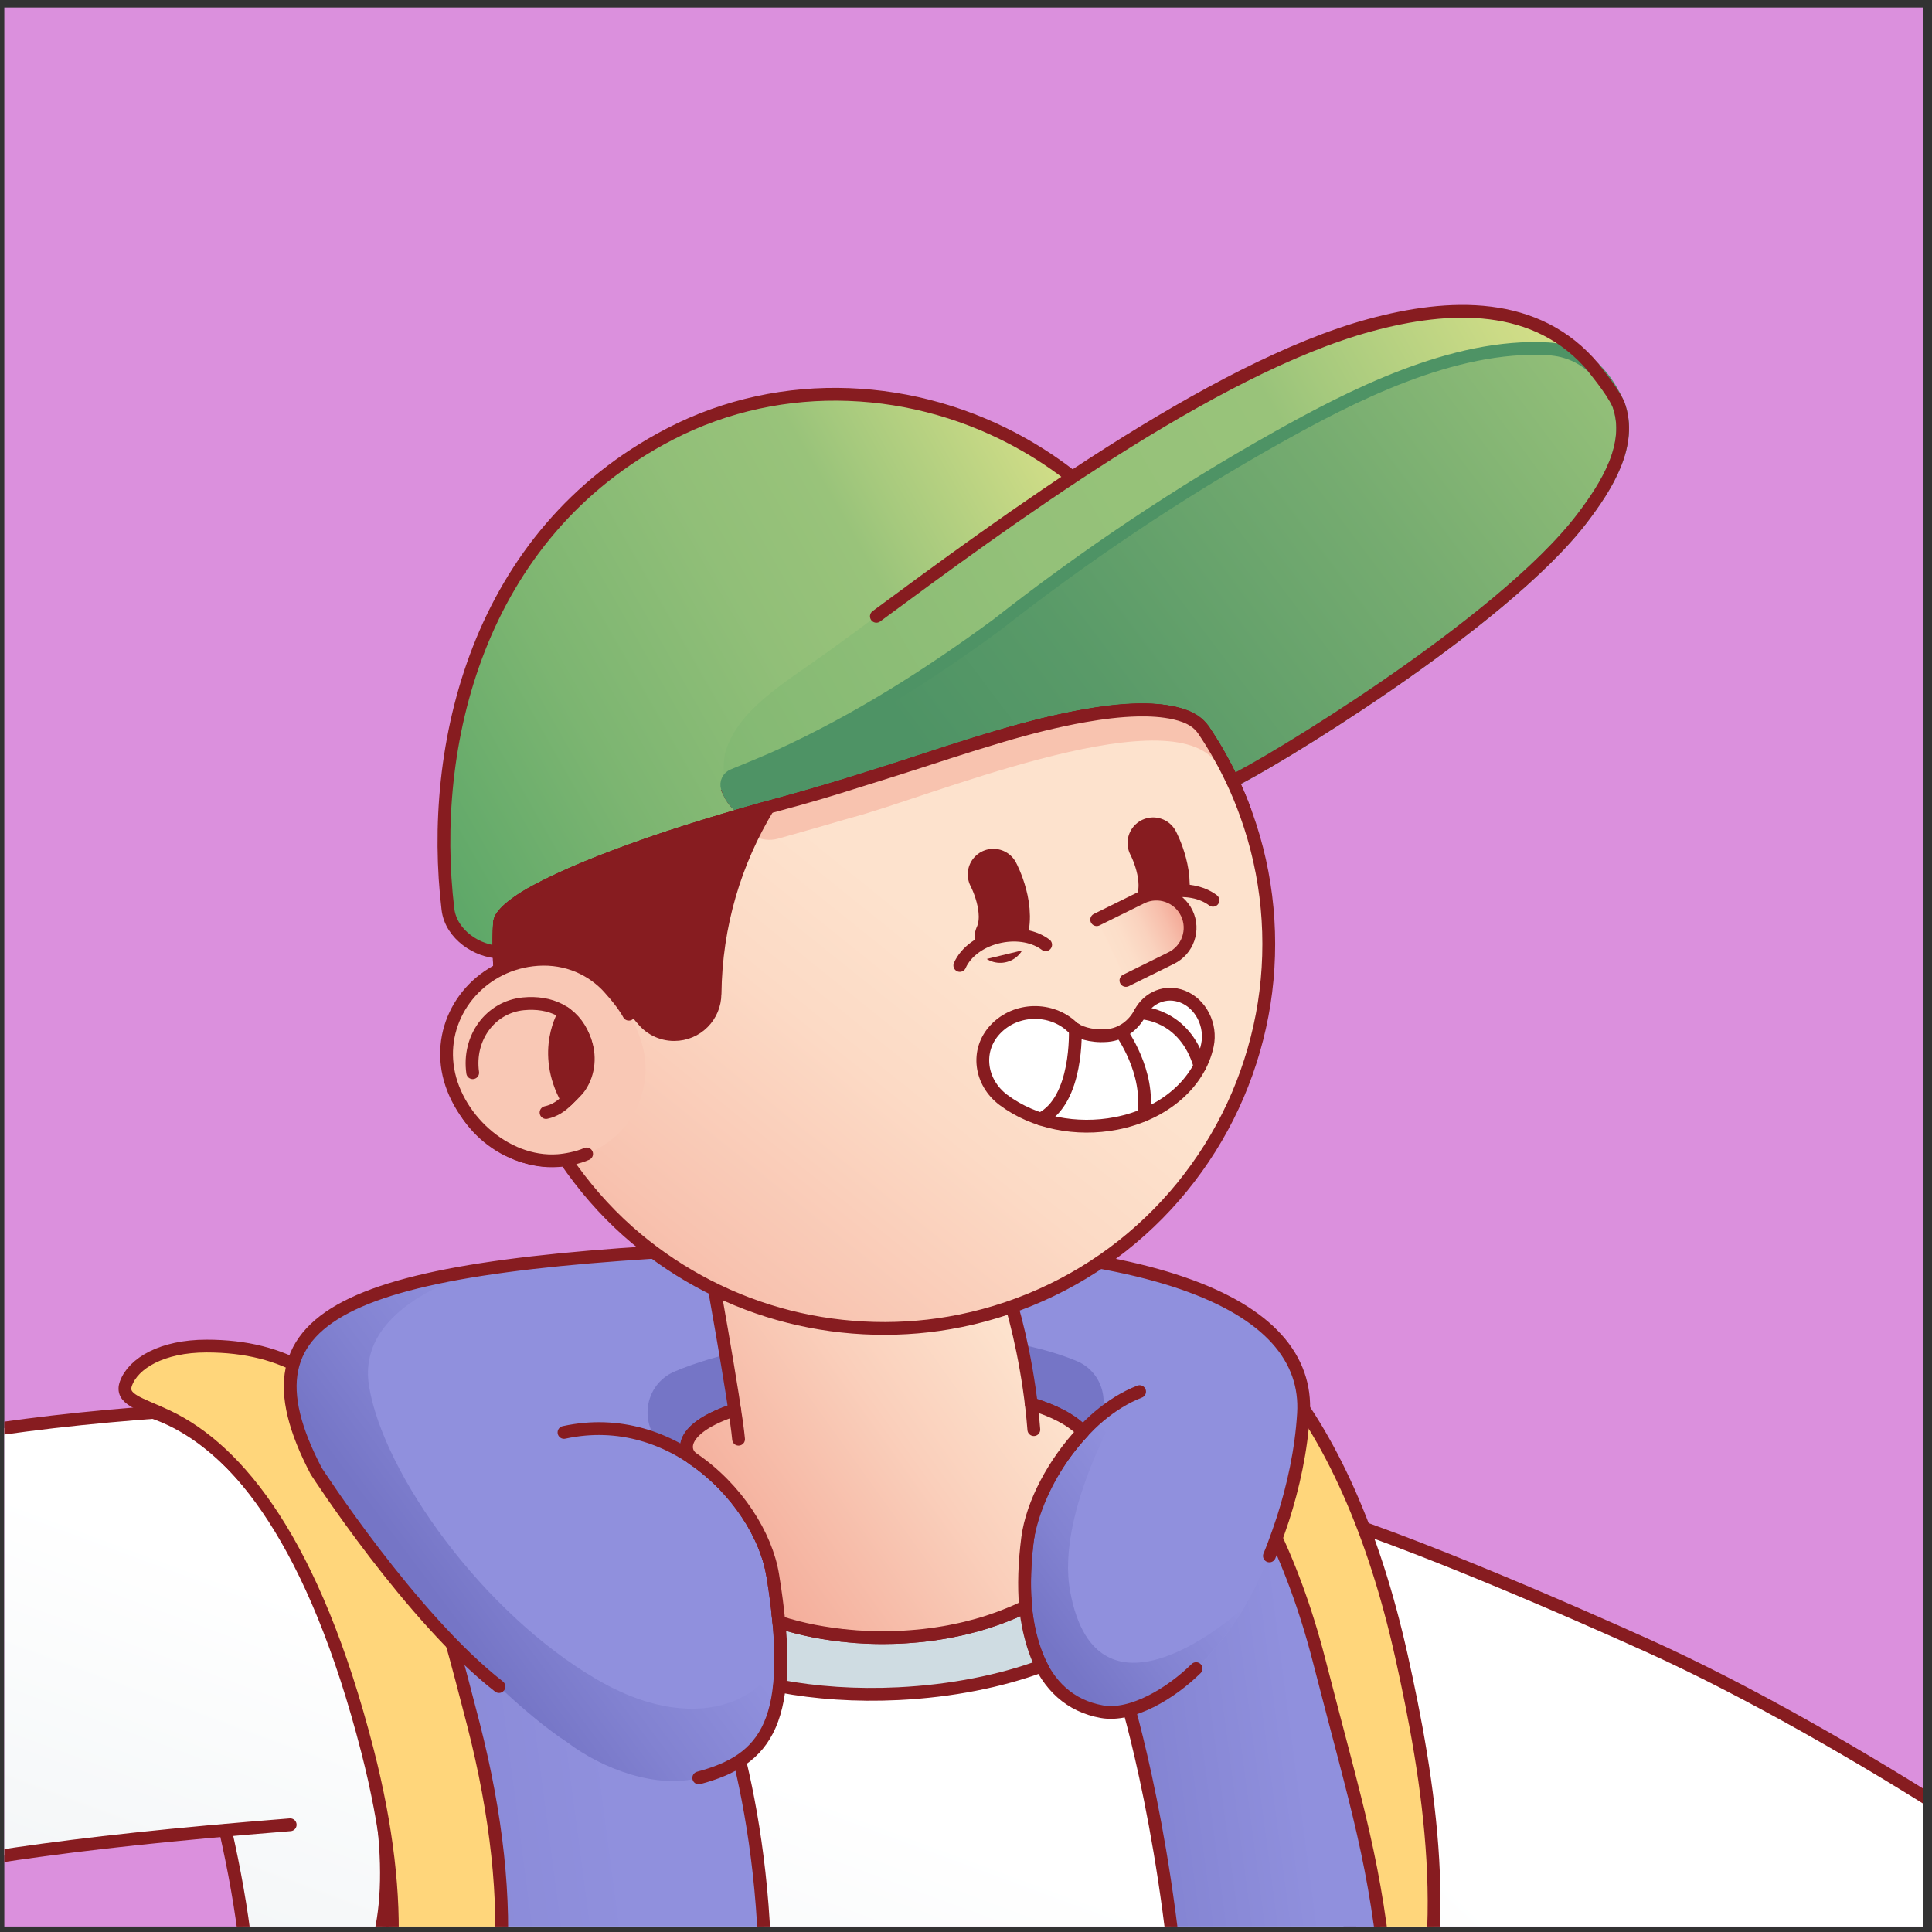
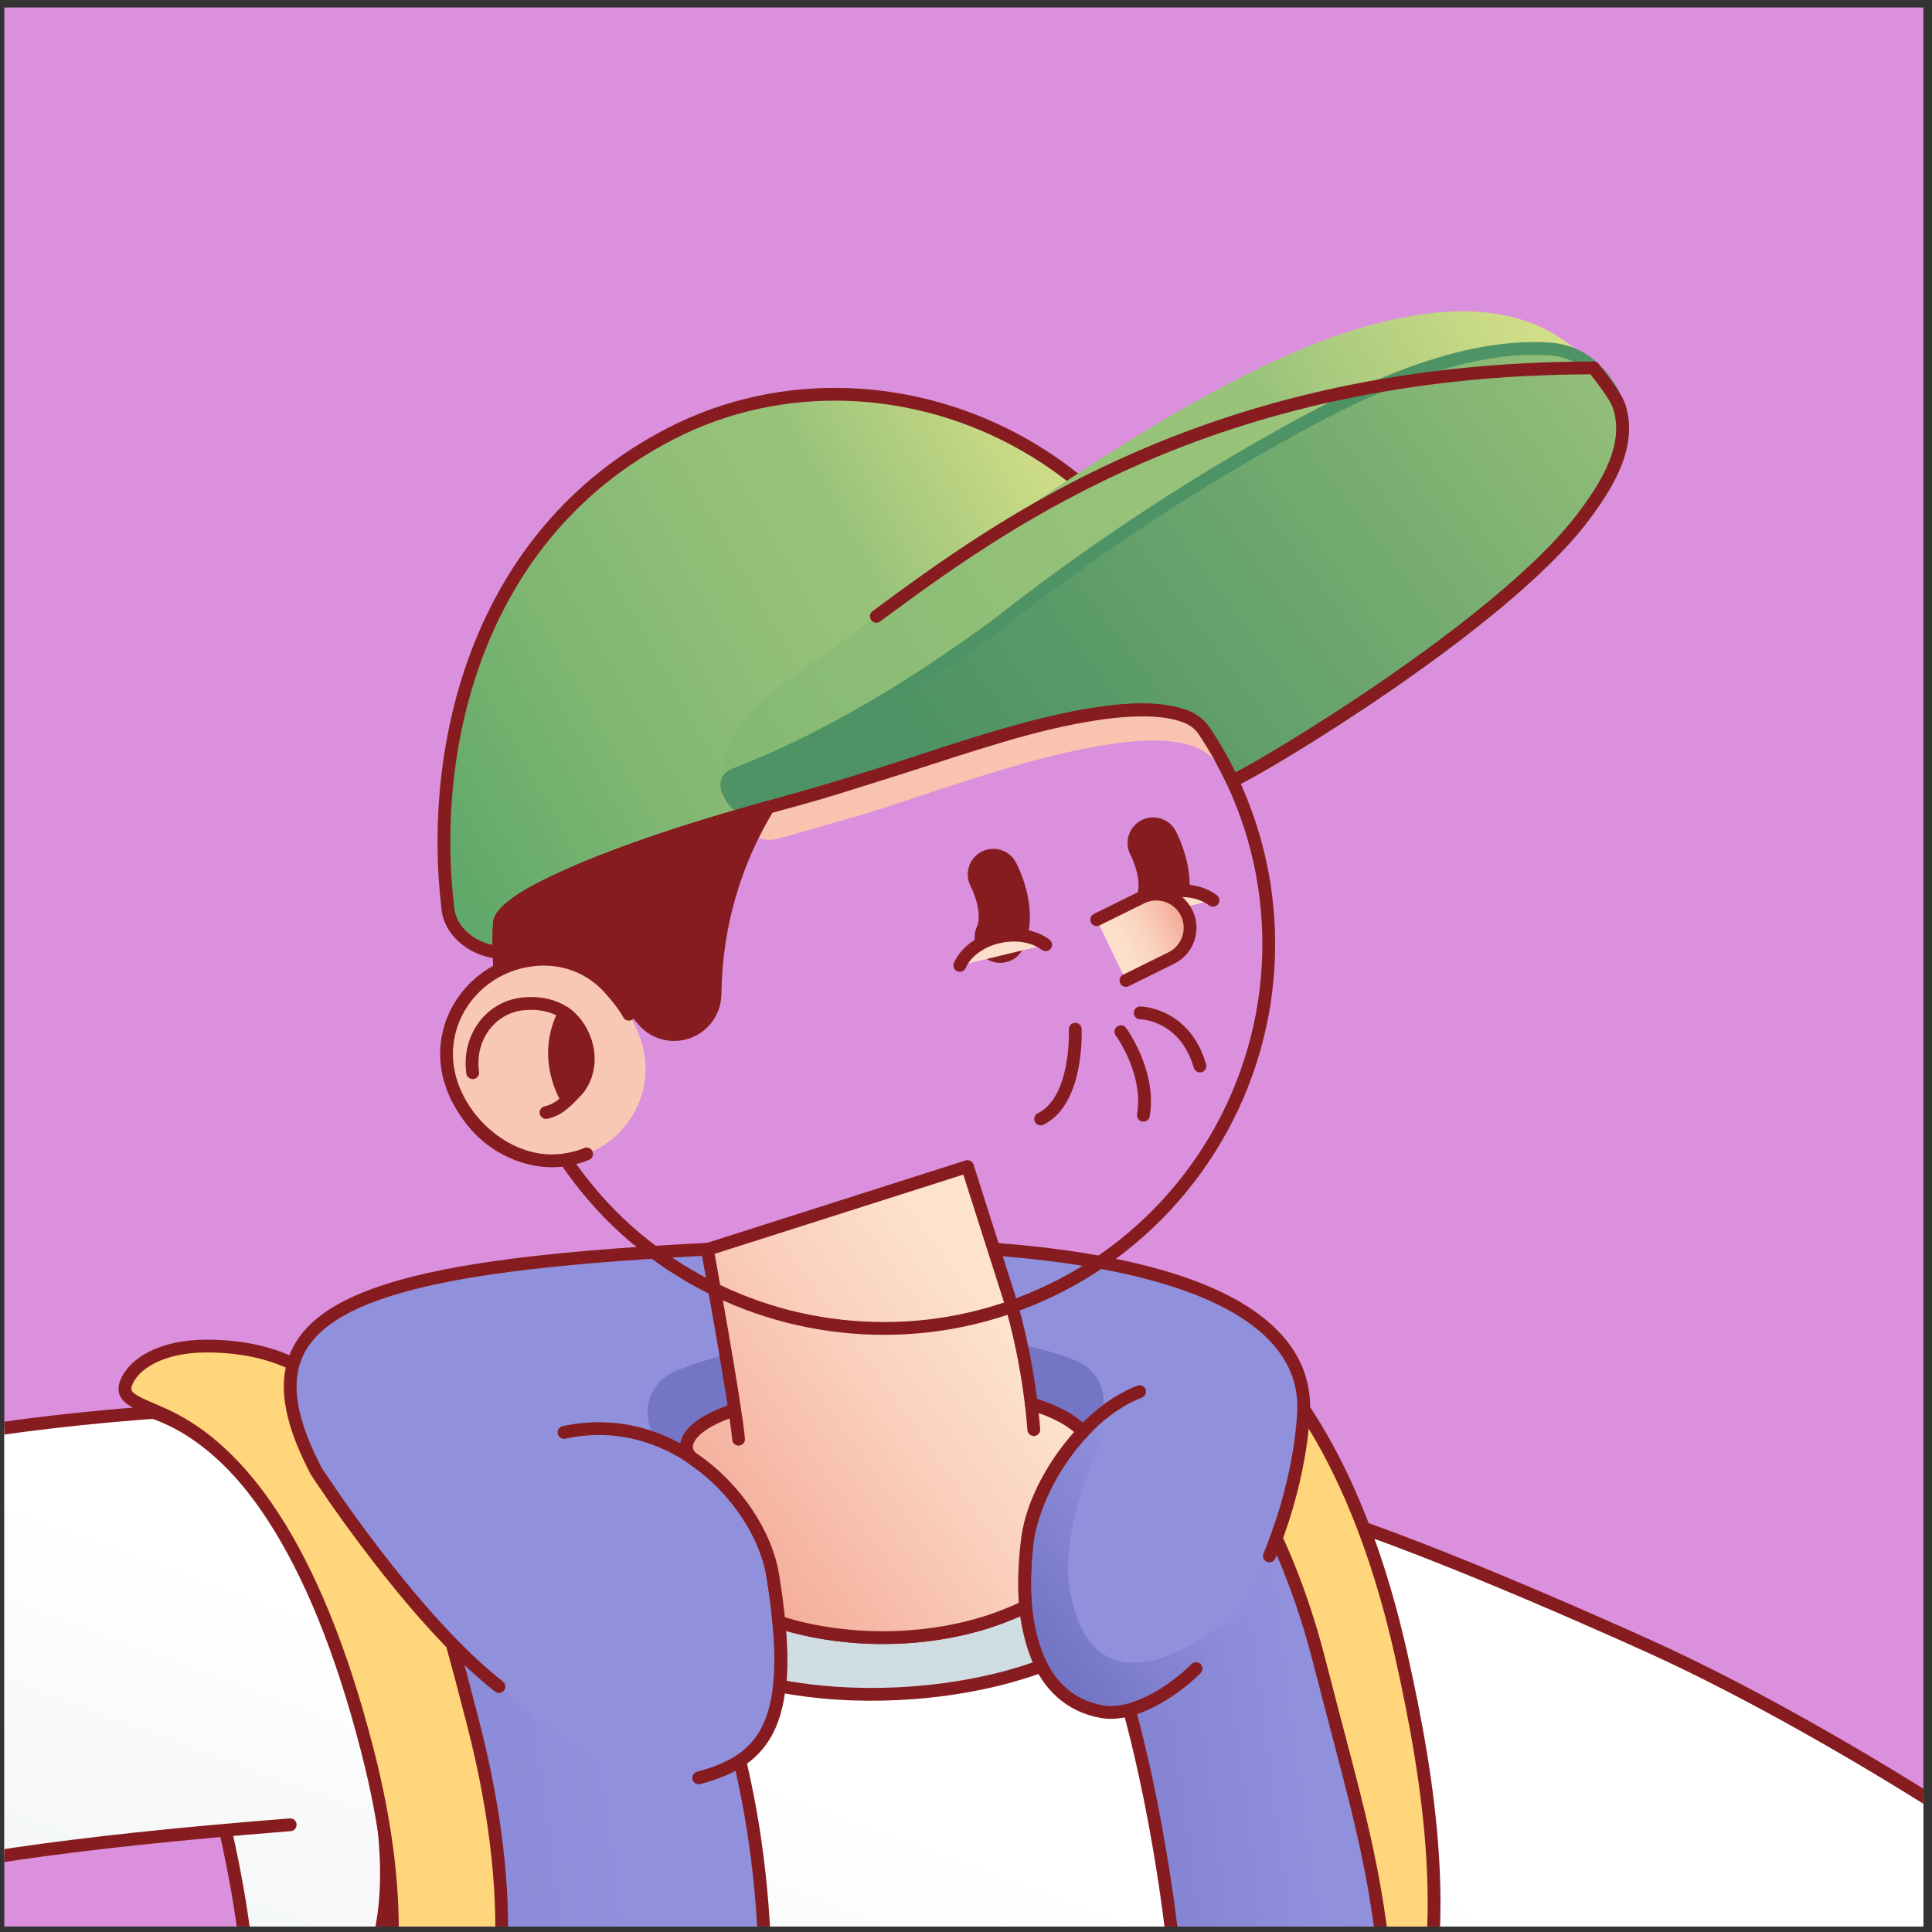
<svg xmlns="http://www.w3.org/2000/svg" width="200" height="200" viewBox="0 0 200 200" fill="none">
  <rect x="0" y="0" width="200" height="200" fill="#333333" stroke="none" />
  <g clip-path="url(#clip0_3_17523)">
    <rect width="198.663" height="198.663" transform="translate(0.446 0.772)" fill="#DB90DD" />
    <path d="M30.043 188.901C5.553 190.843 -4.854 192.736 -18.713 195.583C-16.458 197.615 5.899 213.342 16.626 228.943C21.529 236.072 -9.693 257.013 -11.489 255.987C-42.004 238.528 -64.496 217.612 -72.136 206.402C-78.646 196.851 -79.332 182.958 -72.871 175.065C-61.465 161.128 -32.757 152.134 2.701 147.532C24.958 144.644 61.721 140.736 84.234 139.434C102.579 138.374 120.349 146.782 130.651 161.998C135.146 168.639 138.535 176.968 139.265 187.295C139.755 194.252 139.938 202.571 139.589 212.3C138.611 239.528 132.551 266.244 121.811 291.251C104.594 298.238 57.318 308.473 4.822 281.562C18.576 261.606 24.419 238.337 25.847 214.269C26.349 205.794 25.137 197.466 23.344 189.497" fill="url(#paint0_linear_3_17523)" />
    <path d="M23.343 189.497C25.137 197.466 26.349 205.794 25.847 214.268C24.42 238.336 18.576 261.606 4.822 281.561C4.822 281.561 33.37 298.622 72.317 299.07C111.264 299.518 121.811 291.25 121.811 291.25C132.551 266.244 138.61 239.527 139.589 212.299C139.938 202.57 139.739 194.252 139.264 187.294" stroke="#871C20" stroke-width="1.324" stroke-miterlimit="10" stroke-linecap="round" stroke-linejoin="round" />
    <path d="M-11.489 255.986C-42.004 238.528 -64.496 217.612 -72.136 206.402C-78.646 196.851 -79.332 182.958 -72.871 175.064C-61.465 161.128 -32.757 152.134 2.701 147.532C32.024 143.727 77.578 144.884 91.498 145.832" stroke="#871C20" stroke-width="1.324" stroke-miterlimit="10" stroke-linecap="round" stroke-linejoin="round" />
    <path d="M30.041 188.9C5.551 190.843 -4.856 192.735 -18.715 195.583C-16.459 197.615 5.898 213.342 16.625 228.943" stroke="#871C20" stroke-width="1.324" stroke-miterlimit="10" stroke-linecap="round" stroke-linejoin="round" />
    <path d="M79.179 208.857C79.812 186.648 73.614 172.826 73.614 172.826C73.614 172.826 48.534 146.807 37.62 144.894C22.325 142.212 15.87 146.21 15.87 146.21C26.166 149.696 34.282 164.351 37.993 179.541C44.853 207.613 32.61 211.504 24.85 211.375C22.158 211.331 20.347 208.566 21.508 205.106C18.93 207.932 19.104 211.886 19.159 213.034C20.105 232.491 6.373 259.183 -0.369 270.708C-4.069 277.033 -6.951 281.663 -6.785 285.707C-6.62 289.751 -3.408 293.211 5.079 297.196C17.15 302.863 44.96 308.147 51.652 305.461C56.36 303.573 77.688 261.131 79.179 208.857Z" fill="url(#paint1_linear_3_17523)" />
    <path d="M79.179 208.857C79.812 186.648 73.614 172.826 73.614 172.826C73.614 172.826 48.534 146.807 37.62 144.894C22.325 142.212 15.87 146.21 15.87 146.21C26.166 149.696 34.282 164.351 37.993 179.541C44.853 207.613 32.61 211.504 24.85 211.375C22.158 211.331 20.347 208.566 21.508 205.106C18.93 207.932 19.104 211.886 19.159 213.034C20.105 232.491 6.373 259.183 -0.369 270.708C-4.069 277.033 -6.951 281.663 -6.785 285.707C-6.62 289.751 -3.408 293.211 5.079 297.196C17.15 302.863 44.96 308.147 51.652 305.461C56.36 303.573 77.688 261.131 79.179 208.857Z" stroke="#871C20" stroke-width="1.324" stroke-miterlimit="10" stroke-linecap="round" stroke-linejoin="round" />
    <path d="M15.156 232.865C14.697 229.777 17.073 226.465 20.16 226.007C26.115 225.123 33.026 222.264 36.144 217.568C41.363 209.707 42.041 196.823 38.053 181.289C32.491 159.615 24.645 150.102 17.347 146.63C14.503 145.277 12.417 144.894 13.043 143.205C13.81 141.134 16.757 139.345 21.38 139.345C37.754 139.345 42.528 153.251 49.003 178.479C53.866 197.425 52.676 213.103 45.561 223.82C40.668 231.191 33.31 236.221 24.133 237.158C18.072 237.777 15.573 235.671 15.156 232.865Z" fill="#FFD67B" stroke="#871C20" stroke-width="1.324" stroke-miterlimit="10" />
    <path d="M141.043 291.37C133.563 289.693 121.077 288.781 112.97 290.351C110.212 288.198 111.72 285.164 111.72 285.164C133.517 228.311 116.229 174.662 116.229 174.662C114.765 161.838 121.372 151.702 125.736 147.89C129.172 144.894 127.608 144.229 132.795 157.278C140.833 177.507 143.772 202.827 144.582 213.534C146.241 235.364 147.907 284.412 141.043 291.37Z" fill="url(#paint2_linear_3_17523)" stroke="#871C20" stroke-width="1.324" stroke-miterlimit="10" />
    <path d="M220.369 242.155C208.769 255.493 182.724 268.704 142.757 270.092C140.469 270.178 138.136 270.218 135.756 270.218C127.901 270.218 123.09 269.92 119.087 269.329C115.795 268.847 113.049 268.171 109.614 267.299C99.636 264.771 109.379 227.356 119.66 227.785C121.633 227.866 123.657 227.952 125.715 228.02C132.293 228.261 139.242 228.422 146.135 228.273C159.782 227.975 173.217 226.478 183.132 221.988C177.73 219.339 157.962 212.378 143.706 204.563C142.341 193.043 139.767 177.247 134.976 162.353C133.967 159.217 132.952 157.06 132.367 155.478C136.386 156.165 142.321 158.202 150.956 161.946C157.132 164.624 163.744 167.267 170.705 170.415C190.936 179.573 218.711 197.882 224.727 204.752C233.862 215.176 233.031 227.596 220.369 242.155Z" fill="url(#paint3_linear_3_17523)" />
    <path d="M132.365 155.479C142.244 157.745 163.744 167.267 170.705 170.417C190.935 179.571 218.713 197.882 224.731 204.753C233.861 215.177 233.032 227.596 220.371 242.155C208.107 256.258 179.698 270.218 135.755 270.218C121.443 270.218 117.23 269.228 109.616 267.3C99.639 264.773 109.383 227.358 119.663 227.788C140.421 228.657 166.65 229.447 183.132 221.989C177.734 219.344 157.961 212.378 143.709 204.563" stroke="#871C20" stroke-width="1.324" stroke-miterlimit="10" stroke-linecap="round" stroke-linejoin="round" />
    <path d="M143.646 206.028C142.426 192.838 140.532 187.397 136.551 171.889C130.988 150.215 119.073 139.023 110.029 139.023C109.919 139.023 101.835 138.414 101.739 135.295C101.645 132.174 107.547 131.659 110.667 131.564C127.019 131.085 139.389 145.961 145.064 171.381C147.891 184.048 150.735 200.879 145.661 214.31C144.951 216.189 144.018 210.058 143.646 206.028Z" fill="#FFD67B" stroke="#871C20" stroke-width="1.324" stroke-miterlimit="10" />
    <path d="M134.941 146.332C135.627 135.023 119.564 127.399 78.725 129.071C36.292 130.807 23.872 135.358 32.739 152.295C35.951 158.43 50.47 174.983 58.669 180.324C62.442 183.203 68.062 185.196 72.333 184.048C79.272 182.183 82.458 178.337 79.994 163.066C79.33 158.945 76.273 154.082 71.728 150.993C70.039 149.845 70.543 145.521 86.539 144.059C96.326 143.164 108.185 144.059 112.107 148.205L112.11 148.21C109.11 151.414 106.857 155.617 106.388 159.217C105.143 168.754 107.474 176.011 114.062 177.191C119.037 178.082 125.011 172.205 127.622 168.193V168.194C130.25 164.639 134.378 155.615 134.941 146.332Z" fill="#9090DD" />
    <path d="M128.815 166.364C128.393 167.076 127.995 167.689 127.623 168.193C125.007 172.208 119.039 178.077 114.064 177.191C107.475 176.008 105.141 168.756 106.382 159.221C106.854 155.62 109.106 151.415 112.11 148.211L112.102 148.203C111.498 147.557 110.695 146.994 109.743 146.506L116.332 144.834C116.332 144.834 109.261 156.433 110.777 164.719C113.586 180.061 128.271 166.907 128.815 166.364Z" fill="url(#paint4_linear_3_17523)" />
-     <path d="M72.338 184.045C68.066 185.196 62.446 183.201 58.671 180.329C50.468 174.981 35.949 158.434 32.737 152.292C26.256 139.917 31.148 134.156 50.799 131.275C49.384 131.631 36.794 134.806 38.201 143.477C39.673 152.549 49.989 166.987 61.801 173.866C73.075 180.431 80.773 174.973 80.773 170.006C81.244 179.609 78.074 182.506 72.338 184.045Z" fill="url(#paint5_linear_3_17523)" />
    <path d="M112.102 148.205C108.183 144.06 96.326 143.162 86.537 144.06C71.113 145.473 70.096 149.543 71.559 150.855C71.278 150.639 70.658 150.189 69.775 149.705C66.841 148.096 67.056 143.851 70.145 142.565C74.09 140.924 80.063 139.423 89.029 138.949C100.425 138.35 107.235 139.854 111.191 141.498C113.942 142.642 114.426 146.341 112.102 148.205Z" fill="#7575C6" stroke="#7575C6" stroke-width="1.324" stroke-miterlimit="10" />
    <path d="M131.409 161.068C132.016 159.654 132.793 157.281 132.793 157.281C133.877 153.916 134.709 150.145 134.941 146.331C135.627 135.022 119.564 127.398 78.725 129.07C36.292 130.806 23.872 135.357 32.739 152.294C32.739 152.294 42.546 167.473 51.653 174.592" stroke="#871C20" stroke-width="1.324" stroke-miterlimit="10" stroke-linecap="round" stroke-linejoin="round" />
    <path d="M72.333 184.049C79.272 182.184 82.458 178.337 79.994 163.067C79.329 158.946 76.273 154.082 71.728 150.994C70.039 149.846 70.543 145.522 86.539 144.06C96.326 143.165 108.185 144.06 112.106 148.206L112.11 148.211C109.11 151.415 106.857 155.618 106.387 159.218C105.142 168.754 107.474 176.012 114.062 177.192C117.172 177.748 121.224 175.289 123.818 172.734" stroke="#871C20" stroke-width="1.324" stroke-miterlimit="10" stroke-linecap="round" stroke-linejoin="round" />
    <path d="M58.384 148.284C69.834 145.79 78.796 155.641 79.994 163.067" stroke="#871C20" stroke-width="1.324" stroke-miterlimit="10" stroke-linecap="round" stroke-linejoin="round" />
    <path d="M117.972 144.059C111.94 146.414 107.372 153.618 106.387 159.217" stroke="#871C20" stroke-width="1.324" stroke-miterlimit="10" stroke-linecap="round" stroke-linejoin="round" />
    <path d="M107.815 172.473C103.593 174.029 98.511 175.056 92.998 175.329C88.602 175.544 84.43 175.246 80.714 174.542C81.07 171.604 80.631 167.912 80.631 167.912C81.798 168.285 83.023 168.599 84.298 168.856C84.389 168.872 84.48 168.889 84.579 168.905C84.968 168.98 85.366 169.046 85.771 169.104C86.16 169.17 86.558 169.22 86.955 169.261C87.087 169.286 87.22 169.303 87.352 169.303C87.683 169.344 88.014 169.377 88.354 169.402C88.437 169.41 88.528 169.419 88.611 169.427C88.991 169.452 89.372 169.477 89.753 169.493C89.836 169.493 89.918 169.501 90.009 169.501C90.465 169.518 90.92 169.526 91.383 169.526C91.731 169.526 92.079 169.518 92.427 169.51C92.774 169.501 93.114 169.493 93.461 169.468C93.71 169.46 93.958 169.443 94.214 169.419C94.479 169.402 94.752 169.377 95.017 169.352C95.415 169.319 95.804 169.27 96.193 169.22C96.524 169.178 96.855 169.137 97.178 169.079C97.915 168.972 98.635 168.831 99.347 168.674C99.553 168.624 99.752 168.583 99.959 168.533C100.15 168.483 100.34 168.442 100.53 168.384C100.944 168.285 101.35 168.169 101.755 168.044C102.095 167.945 102.426 167.838 102.749 167.722C103.427 167.498 104.081 167.242 104.719 166.977C105 166.861 105.282 166.737 105.555 166.604C105.753 166.513 105.96 166.414 106.159 166.314C106.159 166.314 106.399 169.659 107.815 172.473Z" fill="#CFDCE2" stroke="#871C20" stroke-width="1.324" stroke-miterlimit="10" />
    <path d="M106.383 159.22C106.052 161.77 105.977 164.162 106.159 166.314C105.961 166.413 105.754 166.513 105.555 166.604C105.282 166.736 105.001 166.86 104.719 166.976C104.082 167.241 103.428 167.498 102.749 167.721C102.426 167.837 102.095 167.945 101.756 168.044C101.35 168.168 100.945 168.284 100.531 168.384C100.34 168.441 100.15 168.483 99.96 168.532C99.753 168.582 99.554 168.624 99.347 168.673C98.635 168.83 97.915 168.971 97.178 169.079C96.855 169.137 96.524 169.178 96.193 169.22C95.804 169.269 95.415 169.319 95.018 169.352C94.753 169.377 94.48 169.402 94.215 169.418C93.958 169.443 93.71 169.46 93.462 169.468C93.114 169.493 92.775 169.501 92.427 169.509C92.079 169.518 91.732 169.526 91.384 169.526C90.92 169.526 90.465 169.518 90.01 169.501C89.919 169.501 89.836 169.493 89.753 169.493C89.373 169.476 88.992 169.451 88.611 169.426C88.528 169.418 88.437 169.41 88.354 169.402C88.015 169.377 87.684 169.344 87.353 169.302C87.22 169.302 87.088 169.286 86.955 169.261C86.558 169.22 86.161 169.17 85.772 169.104C85.366 169.046 84.969 168.979 84.58 168.905C84.48 168.888 84.389 168.872 84.298 168.855C83.023 168.599 81.798 168.284 80.631 167.912C80.49 166.438 80.284 164.832 79.994 163.069C79.332 158.947 76.277 154.08 71.725 150.992C70.532 150.181 70.433 147.797 76.054 145.951C76.021 145.769 75.996 145.579 75.971 145.388C75.946 145.198 75.913 144.999 75.88 144.792C75.88 144.767 75.872 144.743 75.872 144.718C75.805 144.337 75.748 143.948 75.681 143.551L75.656 143.377C74.688 137.4 73.223 129.346 73.223 129.346L100.15 120.762L104.438 134.222C105.059 136.183 105.936 139.61 106.532 143.691C106.573 143.981 106.615 144.279 106.656 144.577C106.689 144.825 106.722 145.074 106.755 145.33C109.065 146.026 110.936 146.969 112.103 148.203L112.111 148.211C109.106 151.414 106.855 155.619 106.383 159.22Z" fill="url(#paint6_linear_3_17523)" />
    <path d="M76.457 148.986C76.137 145.372 73.225 129.345 73.225 129.345L100.149 120.762L104.441 134.225C105.275 136.839 106.56 142.078 107.021 147.996" stroke="#871C20" stroke-width="1.324" stroke-miterlimit="10" stroke-linecap="round" stroke-linejoin="round" />
    <path d="M75.543 82.163C97.149 74.15 121.808 65.314 121.808 65.314C120.54 58.971 115.242 51.286 105.998 46.028C94.866 39.694 81.006 38.899 69.362 44.925C49.284 55.316 44.36 77.402 46.37 94.118C46.693 96.799 49.5 98.51 51.658 98.555H51.665C51.64 97.569 51.653 96.589 51.709 95.61C51.709 95.503 51.734 95.396 51.765 95.29C51.834 95.07 51.96 94.882 52.105 94.706C54.001 92.658 56.746 91.623 59.22 90.442C61.305 89.532 63.428 88.716 65.569 87.942C69.582 86.466 73.67 85.255 77.777 84.08C76.57 83.712 75.909 82.908 75.543 82.163Z" fill="url(#paint7_linear_3_17523)" stroke="#871C20" stroke-width="1.324" stroke-miterlimit="10" />
    <path d="M164.981 38.086C163.825 37.019 162.312 36.233 160.283 36.114C150.399 35.536 139.735 41.081 132.224 45.289C122.045 50.991 112.355 57.491 103.186 64.687C94.746 70.886 85.916 76.312 76.106 80.199C75.83 80.306 75.491 80.437 75.096 80.576C74.722 80.706 74.999 78.167 75.051 77.986C76.348 73.481 80.983 70.865 85.77 67.422C97.244 59.169 123.077 38.752 141.824 33.661C150.007 31.439 159.093 31.046 164.981 38.086Z" fill="url(#paint8_linear_3_17523)" />
    <path d="M163.831 53.591C155.459 64.644 130.603 79.527 127.576 80.84C126.71 79 125.705 77.223 124.568 75.54H124.561C119.155 69.122 94.405 79.553 86.85 81.481C83.83 82.379 80.803 83.221 77.775 84.081C76.208 83.602 75.555 82.387 75.283 81.523C75.123 81.01 75.398 80.462 75.897 80.261C77.175 79.746 79.586 78.749 80.735 78.221C88.726 74.558 96.092 69.895 103.184 64.688C112.352 57.492 122.043 50.992 132.222 45.289C139.734 41.082 150.397 35.537 160.281 36.114C164.382 36.354 166.398 39.336 167.534 41.848C169.069 46.024 166.274 50.369 163.831 53.591Z" fill="url(#paint9_linear_3_17523)" stroke="#4E9365" stroke-width="1.324" stroke-miterlimit="10" />
-     <path d="M128.882 83.968C128.832 83.993 128.799 84.01 128.758 84.026C127.889 82.188 126.887 80.409 125.753 78.728H125.745C120.34 72.305 95.589 82.743 88.032 84.672C85.011 85.566 81.981 86.41 78.96 87.271C77.23 86.741 76.609 85.309 76.394 84.457C77.991 83.993 79.597 83.546 81.203 83.115C83.098 82.602 84.978 82.056 86.848 81.477C90.606 80.318 94.348 79.134 98.081 77.909C99.944 77.313 101.822 76.725 103.71 76.171C104.405 75.964 105.109 75.757 105.821 75.566C107.228 75.177 108.652 74.838 110.084 74.532C110.795 74.374 111.516 74.234 112.244 74.109C114.065 73.787 115.903 73.547 117.765 73.505C119.056 73.48 120.364 73.538 121.631 73.828C122.351 74.002 123.063 74.234 123.675 74.664C124.023 74.896 124.329 75.194 124.561 75.541H124.569C125.703 77.222 126.713 79.001 127.574 80.839C128.063 81.857 128.493 82.9 128.882 83.968Z" fill="#4E9365" stroke="#871C20" stroke-width="1.324" stroke-miterlimit="10" stroke-linecap="round" stroke-linejoin="round" />
-     <path d="M77.777 84.08C80.805 83.22 83.832 82.378 86.852 81.48C94.407 79.552 119.156 69.121 124.563 75.539H124.57C125.707 77.222 126.711 78.999 127.578 80.84C130.605 79.528 155.461 64.644 163.833 53.591C166.275 50.37 169.07 46.024 167.538 41.848C166.828 40.279 164.705 37.831 164.981 38.086C159.094 31.045 150.008 31.439 141.825 33.66C125.428 38.113 103.61 54.291 90.721 63.799" stroke="#871C20" stroke-width="1.324" stroke-miterlimit="10" stroke-linecap="round" stroke-linejoin="round" />
-     <path d="M131.168 93.996C130.86 90.705 130.138 87.459 129.02 84.344C128.593 83.151 128.116 81.982 127.576 80.84C126.709 79 125.704 77.223 124.567 75.54H124.561C124.328 75.194 124.02 74.899 123.675 74.661C123.059 74.234 122.35 74.001 121.628 73.831C120.36 73.543 119.054 73.48 117.76 73.504C115.901 73.548 114.061 73.787 112.239 74.107C111.518 74.233 110.795 74.371 110.079 74.528C108.647 74.835 107.228 75.181 105.815 75.57C105.106 75.759 104.402 75.96 103.705 76.167C101.821 76.726 99.944 77.311 98.078 77.913C94.347 79.132 90.605 80.319 86.85 81.48C84.978 82.058 83.094 82.604 81.198 83.113C78.56 83.823 75.941 84.57 73.329 85.374C72.625 85.587 71.928 85.807 71.225 86.033C69.328 86.635 67.444 87.269 65.566 87.942C63.425 88.714 61.302 89.53 59.217 90.441C57.76 91.082 56.328 91.767 54.94 92.551C54.249 92.947 53.571 93.368 52.956 93.87C52.642 94.121 52.347 94.391 52.102 94.705C51.958 94.881 51.832 95.069 51.762 95.289C51.731 95.395 51.706 95.502 51.706 95.609C51.65 96.589 51.637 97.568 51.662 98.554C51.677 99.296 51.72 100.038 51.777 100.779L51.776 100.78C51.597 100.876 51.422 100.98 51.25 101.087C51.19 101.124 51.13 101.161 51.071 101.199C50.906 101.306 50.743 101.417 50.585 101.533C50.535 101.569 50.487 101.608 50.439 101.645C49.948 102.02 49.496 102.439 49.085 102.896C49.019 102.97 48.954 103.042 48.89 103.118C48.782 103.245 48.678 103.374 48.577 103.507C48.506 103.6 48.438 103.696 48.37 103.793C48.281 103.92 48.19 104.045 48.106 104.176C47.972 104.385 47.845 104.6 47.727 104.82C47.668 104.93 47.617 105.043 47.562 105.155C47.49 105.301 47.42 105.449 47.355 105.598C47.306 105.713 47.26 105.828 47.216 105.944C47.152 106.108 47.094 106.276 47.04 106.445C47.007 106.547 46.972 106.647 46.942 106.751C46.865 107.018 46.797 107.29 46.743 107.565C46.731 107.623 46.725 107.683 46.715 107.741C46.673 107.973 46.639 108.206 46.615 108.442C46.605 108.539 46.599 108.636 46.591 108.733C46.575 108.944 46.567 109.158 46.565 109.372C46.564 109.464 46.561 109.555 46.563 109.648C46.569 109.949 46.584 110.252 46.618 110.558C46.618 110.562 46.618 110.564 46.619 110.567C47.224 115.973 51.897 120.218 57.336 120.131C57.678 120.125 58.086 120.095 58.528 120.045C60.382 122.773 62.55 125.285 65.015 127.475C69.474 131.431 74.824 134.377 80.57 136.003C86.316 137.636 92.452 137.95 98.279 136.945C101.526 136.386 104.716 135.413 107.736 134.069C110.757 132.725 113.609 131.004 116.202 128.957C118.79 126.909 121.132 124.536 123.135 121.911C125.145 119.286 126.828 116.417 128.128 113.377C129.427 110.337 130.351 107.141 130.866 103.875C131.376 100.609 131.476 97.28 131.168 93.996Z" fill="url(#paint10_linear_3_17523)" />
+     <path d="M77.777 84.08C80.805 83.22 83.832 82.378 86.852 81.48C94.407 79.552 119.156 69.121 124.563 75.539H124.57C125.707 77.222 126.711 78.999 127.578 80.84C130.605 79.528 155.461 64.644 163.833 53.591C166.275 50.37 169.07 46.024 167.538 41.848C166.828 40.279 164.705 37.831 164.981 38.086C125.428 38.113 103.61 54.291 90.721 63.799" stroke="#871C20" stroke-width="1.324" stroke-miterlimit="10" stroke-linecap="round" stroke-linejoin="round" />
    <path d="M128.882 83.968C128.832 83.993 128.799 84.01 128.758 84.026C127.889 82.188 126.887 80.409 125.753 78.728H125.745C120.34 72.305 95.589 82.743 88.032 84.672C85.55 85.406 83.063 86.107 80.579 86.811C78.782 87.32 76.868 86.29 76.4 84.482L76.394 84.457C77.991 83.993 79.597 83.546 81.203 83.115C83.098 82.602 84.978 82.056 86.848 81.477C90.606 80.318 94.348 79.134 98.081 77.909C99.944 77.313 101.822 76.725 103.71 76.171C104.405 75.964 105.109 75.757 105.821 75.566C107.228 75.177 108.652 74.838 110.084 74.532C110.795 74.374 111.516 74.234 112.244 74.109C114.065 73.787 115.903 73.547 117.765 73.505C119.056 73.48 120.364 73.538 121.631 73.828C122.351 74.002 123.063 74.234 123.675 74.664C124.023 74.896 124.329 75.194 124.561 75.541H124.569C125.703 77.222 126.713 79.001 127.574 80.839C128.063 81.857 128.493 82.9 128.882 83.968Z" fill="#F8C3AF" />
    <path d="M131.168 93.996C130.86 90.705 130.138 87.459 129.02 84.344C128.593 83.151 128.116 81.982 127.576 80.84C126.709 79 125.704 77.223 124.567 75.54H124.561C124.328 75.194 124.02 74.899 123.675 74.661C123.059 74.234 122.35 74.001 121.628 73.831C120.36 73.543 119.054 73.48 117.76 73.504C115.901 73.548 114.061 73.787 112.239 74.107C111.518 74.233 110.795 74.371 110.079 74.528C108.647 74.835 107.228 75.181 105.815 75.57C105.106 75.759 104.402 75.96 103.705 76.167C101.821 76.726 99.944 77.311 98.078 77.913C94.347 79.132 90.605 80.319 86.85 81.48C84.978 82.058 83.094 82.604 81.198 83.113C78.56 83.823 75.941 84.57 73.329 85.374C72.625 85.587 71.928 85.807 71.225 86.033C69.328 86.635 67.444 87.269 65.566 87.942C63.425 88.714 61.302 89.53 59.217 90.441C57.76 91.082 56.328 91.767 54.94 92.551C54.249 92.947 53.571 93.368 52.956 93.87C52.642 94.121 52.347 94.391 52.102 94.705C51.958 94.881 51.832 95.069 51.762 95.289C51.731 95.395 51.706 95.502 51.706 95.609C51.65 96.589 51.637 97.568 51.662 98.554C51.677 99.296 51.72 100.038 51.777 100.779L51.776 100.78C51.597 100.876 51.422 100.98 51.25 101.087C51.19 101.124 51.13 101.161 51.071 101.199C50.906 101.306 50.743 101.417 50.585 101.533C50.535 101.569 50.487 101.608 50.439 101.645C49.948 102.02 49.496 102.439 49.085 102.896C49.019 102.97 48.954 103.042 48.89 103.118C48.782 103.245 48.678 103.374 48.577 103.507C48.506 103.6 48.438 103.696 48.37 103.793C48.281 103.92 48.19 104.045 48.106 104.176C47.972 104.385 47.845 104.6 47.727 104.82C47.668 104.93 47.617 105.043 47.562 105.155C47.49 105.301 47.42 105.449 47.355 105.598C47.306 105.713 47.26 105.828 47.216 105.944C47.152 106.108 47.094 106.276 47.04 106.445C47.007 106.547 46.972 106.647 46.942 106.751C46.865 107.018 46.797 107.29 46.743 107.565C46.731 107.623 46.725 107.683 46.715 107.741C46.673 107.973 46.639 108.206 46.615 108.442C46.605 108.539 46.599 108.636 46.591 108.733C46.575 108.944 46.567 109.158 46.565 109.372C46.564 109.464 46.561 109.555 46.563 109.648C46.569 109.949 46.584 110.252 46.618 110.558C46.618 110.562 46.618 110.564 46.619 110.567C47.224 115.973 51.897 120.218 57.336 120.131C57.678 120.125 58.086 120.095 58.528 120.045C60.382 122.773 62.55 125.285 65.015 127.475C69.474 131.431 74.824 134.377 80.57 136.003C86.316 137.636 92.452 137.95 98.279 136.945C101.526 136.386 104.716 135.413 107.736 134.069C110.757 132.725 113.609 131.004 116.202 128.957C118.79 126.909 121.132 124.536 123.135 121.911C125.145 119.286 126.828 116.417 128.128 113.377C129.427 110.337 130.351 107.141 130.866 103.875C131.376 100.609 131.476 97.28 131.168 93.996Z" stroke="#871C20" stroke-width="1.324" stroke-miterlimit="10" stroke-linecap="round" stroke-linejoin="round" />
    <path d="M102.83 90.52C102.83 90.52 104.813 94.236 103.542 97.024" stroke="#871C20" stroke-width="5.298" stroke-miterlimit="10" stroke-linecap="round" stroke-linejoin="round" />
    <path d="M119.373 87.268C119.373 87.268 121.356 90.983 120.085 93.772" stroke="#871C20" stroke-width="5.298" stroke-miterlimit="10" stroke-linecap="round" stroke-linejoin="round" />
    <path d="M116.68 95.341C117.287 93.95 118.852 92.763 120.852 92.35C122.683 91.974 124.433 92.338 125.567 93.198" fill="#FCDFCA" />
    <path d="M116.68 95.341C117.287 93.95 118.852 92.763 120.852 92.35C122.683 91.974 124.433 92.338 125.567 93.198" stroke="#871C20" stroke-width="1.324" stroke-miterlimit="10" stroke-linecap="round" stroke-linejoin="round" />
-     <path d="M115.54 116.293C111.451 117.086 107.053 116.248 103.873 113.865C101.466 112.062 100.972 108.762 103.021 106.57C105.174 104.266 108.853 104.28 110.988 106.31C111.537 106.831 112.9 107.326 114.557 107.2C114.587 107.198 114.617 107.195 114.647 107.193C116.152 107.058 117.35 106.123 118.025 104.851C118.889 103.225 120.698 102.505 122.402 103.157C124.312 103.889 125.434 106.126 124.989 108.217C124.171 112.067 120.571 115.319 115.54 116.293Z" fill="white" stroke="#871C20" stroke-width="1.324" stroke-miterlimit="10" stroke-linecap="round" stroke-linejoin="round" />
    <path d="M113.529 95.205L118.195 92.9C119.932 92.064 122.017 92.795 122.853 94.532C123.689 96.269 122.958 98.354 121.222 99.19L116.556 101.495" fill="url(#paint11_linear_3_17523)" />
    <path d="M113.529 95.205L118.195 92.9C119.932 92.064 122.017 92.795 122.853 94.532C123.689 96.269 122.958 98.354 121.222 99.19L116.556 101.495" stroke="#871C20" stroke-width="1.324" stroke-miterlimit="10" stroke-linecap="round" stroke-linejoin="round" />
    <path d="M116.036 106.803C116.036 106.803 119.122 110.982 118.363 115.453" stroke="#871C20" stroke-width="1.324" stroke-miterlimit="10" stroke-linecap="round" stroke-linejoin="round" />
    <path d="M111.309 106.548C111.309 106.548 111.651 113.912 107.727 115.836" stroke="#871C20" stroke-width="1.324" stroke-miterlimit="10" stroke-linecap="round" stroke-linejoin="round" />
    <path d="M118.027 104.851C118.027 104.851 122.628 104.89 124.221 110.356" stroke="#871C20" stroke-width="1.324" stroke-miterlimit="10" stroke-linecap="round" stroke-linejoin="round" />
    <path d="M79.529 83.571C76.102 89.208 74.099 95.797 74.024 102.866H74.016C74.016 105.209 72.129 107.096 69.794 107.096C68.404 107.096 67.179 106.434 66.409 105.391L66.401 105.399H66.392C65.532 104.282 64.497 103.272 63.297 102.419C61.26 100.433 58.38 99.34 55.325 99.68C55.226 99.688 55.118 99.704 55.019 99.721C53.885 99.713 52.784 99.87 51.741 100.176L51.733 100.168C51.7 99.63 51.666 99.092 51.666 98.554C51.642 97.569 51.65 96.592 51.708 95.607C51.708 95.508 51.733 95.4 51.766 95.292C51.832 95.069 51.956 94.879 52.105 94.705C52.345 94.39 52.643 94.125 52.958 93.869C53.57 93.372 54.249 92.95 54.944 92.552C56.327 91.766 57.759 91.079 59.216 90.442C61.302 89.531 63.429 88.712 65.565 87.942C67.444 87.271 69.331 86.634 71.227 86.03C71.93 85.806 72.626 85.591 73.329 85.376C75.39 84.738 77.451 84.142 79.529 83.571Z" fill="#871C20" stroke="#871C20" stroke-width="1.324" stroke-miterlimit="10" stroke-linecap="round" stroke-linejoin="round" />
    <path d="M99.358 99.943C99.966 98.551 101.53 97.364 103.531 96.952C105.361 96.576 107.112 96.94 108.245 97.8" fill="#FCDFCA" />
    <path d="M99.358 99.943C99.966 98.551 101.53 97.364 103.531 96.952C105.361 96.576 107.112 96.94 108.245 97.8" stroke="#871C20" stroke-width="1.324" stroke-miterlimit="10" stroke-linecap="round" stroke-linejoin="round" />
    <path d="M46.295 110.245C46.937 115.59 52.526 120.783 58.029 120.12C64.348 119.359 67.516 113.931 66.706 109.166C65.804 103.858 60.605 98.71 55.101 99.371C49.595 100.031 45.654 104.9 46.295 110.245Z" fill="#F9C8B5" />
    <path d="M65.1 104.99C64.382 103.644 62.789 101.987 62.789 101.987C60.874 100.058 58.162 99.003 55.102 99.37C49.597 100.031 45.654 104.9 46.296 110.245C46.938 115.59 52.235 120.55 57.766 120.147C58.525 120.092 59.819 119.861 60.727 119.453" stroke="#871C20" stroke-width="1.324" stroke-miterlimit="10" stroke-linecap="round" stroke-linejoin="round" />
    <path d="M48.933 111.045C48.423 107.44 50.768 104.249 54.17 103.916C56.947 103.644 59.359 104.721 60.414 107.342C61.055 108.932 60.931 110.742 60.012 112.189C59.389 113.169 58.302 114.801 56.526 115.168" stroke="#871C20" stroke-width="1.324" stroke-miterlimit="10" stroke-linecap="round" stroke-linejoin="round" />
    <path d="M58.733 113.877C58.733 113.877 59.716 112.973 60.041 112.487C60.996 111.062 61.15 109.196 60.51 107.605C60.057 106.481 59.324 105.573 58.459 104.854C58.459 104.855 55.908 108.815 58.733 113.877Z" fill="#871C20" stroke="#871C20" stroke-width="1.324" stroke-miterlimit="10" stroke-linecap="round" stroke-linejoin="round" />
    <path d="M106.755 145.331C109.065 146.026 110.936 146.97 112.103 148.203L112.111 148.212C109.106 151.415 106.855 155.62 106.383 159.221C106.052 161.77 105.977 164.163 106.159 166.315C105.961 166.414 105.754 166.514 105.555 166.605C105.282 166.737 105.001 166.861 104.719 166.977C104.082 167.242 103.428 167.499 102.749 167.722C102.426 167.838 102.095 167.946 101.756 168.045C101.35 168.169 100.945 168.285 100.531 168.384C100.34 168.442 100.15 168.484 99.96 168.533C99.753 168.583 99.554 168.624 99.347 168.674C98.635 168.831 97.915 168.972 97.178 169.08C96.855 169.138 96.524 169.179 96.193 169.22C95.804 169.27 95.415 169.32 95.018 169.353C94.753 169.378 94.48 169.402 94.215 169.419C93.958 169.444 93.71 169.46 93.462 169.469C93.114 169.493 92.775 169.502 92.427 169.51C92.079 169.518 91.732 169.527 91.384 169.527C90.92 169.527 90.465 169.518 90.01 169.502C89.919 169.502 89.836 169.493 89.753 169.493C89.373 169.477 88.992 169.452 88.611 169.427C88.528 169.419 88.437 169.411 88.354 169.402C88.015 169.378 87.684 169.344 87.353 169.303C87.22 169.303 87.088 169.287 86.955 169.262C86.558 169.22 86.161 169.171 85.772 169.104C85.366 169.046 84.969 168.98 84.58 168.906C84.48 168.889 84.389 168.873 84.298 168.856C83.023 168.608 81.798 168.293 80.631 167.912C80.49 166.439 80.284 164.833 79.994 163.07C79.332 158.948 76.277 154.081 71.725 150.993C70.532 150.182 70.433 147.798 76.054 145.952" stroke="#871C20" stroke-width="1.324" stroke-miterlimit="10" stroke-linecap="round" stroke-linejoin="round" />
  </g>
  <defs>
    <linearGradient id="paint0_linear_3_17523" x1="-5.329" y1="312.698" x2="75.247" y2="94.952" gradientUnits="userSpaceOnUse">
      <stop stop-color="#D6E0E5" />
      <stop offset="0.28" stop-color="#E5EBEE" />
      <stop offset="0.65" stop-color="white" />
    </linearGradient>
    <linearGradient id="paint1_linear_3_17523" x1="-9.099" y1="231.094" x2="68.4" y2="220.866" gradientUnits="userSpaceOnUse">
      <stop offset="0.091" stop-color="#7575C6" />
      <stop offset="0.468" stop-color="#8282D1" />
      <stop offset="1" stop-color="#9090DD" />
    </linearGradient>
    <linearGradient id="paint2_linear_3_17523" x1="104.954" y1="222.63" x2="139.404" y2="218.084" gradientUnits="userSpaceOnUse">
      <stop offset="0.091" stop-color="#7575C6" />
      <stop offset="0.468" stop-color="#8282D1" />
      <stop offset="1" stop-color="#9090DD" />
    </linearGradient>
    <linearGradient id="paint3_linear_3_17523" x1="99.865" y1="280.248" x2="191.92" y2="182.292" gradientUnits="userSpaceOnUse">
      <stop stop-color="#D6E0E5" />
      <stop offset="0.501" stop-color="#F1F5F6" />
      <stop offset="0.72" stop-color="white" />
    </linearGradient>
    <linearGradient id="paint4_linear_3_17523" x1="104.97" y1="168.573" x2="121.1" y2="156.506" gradientUnits="userSpaceOnUse">
      <stop offset="0.091" stop-color="#7575C6" />
      <stop offset="0.468" stop-color="#8282D1" />
      <stop offset="1" stop-color="#9090DD" />
    </linearGradient>
    <linearGradient id="paint5_linear_3_17523" x1="44.149" y1="167.689" x2="63.475" y2="153.232" gradientUnits="userSpaceOnUse">
      <stop offset="0.091" stop-color="#7575C6" />
      <stop offset="0.468" stop-color="#8282D1" />
      <stop offset="1" stop-color="#9090DD" />
    </linearGradient>
    <linearGradient id="paint6_linear_3_17523" x1="68.685" y1="162.933" x2="103.984" y2="137.554" gradientUnits="userSpaceOnUse">
      <stop stop-color="#F2A290" />
      <stop offset="0.65" stop-color="#FACFBB" />
      <stop offset="0.999" stop-color="#FDE2CD" />
    </linearGradient>
    <linearGradient id="paint7_linear_3_17523" x1="-2" y1="110.513" x2="138.663" y2="30.638" gradientUnits="userSpaceOnUse">
      <stop offset="0.274" stop-color="#55A366" />
      <stop offset="0.288" stop-color="#58A567" />
      <stop offset="0.443" stop-color="#7CB571" />
      <stop offset="0.571" stop-color="#91BF78" />
      <stop offset="0.653" stop-color="#99C37A" />
      <stop offset="0.681" stop-color="#A5C97D" />
      <stop offset="0.777" stop-color="#CCDB86" />
      <stop offset="0.865" stop-color="#E8E78D" />
      <stop offset="0.942" stop-color="#F9EF91" />
      <stop offset="1" stop-color="#FFF292" />
    </linearGradient>
    <linearGradient id="paint8_linear_3_17523" x1="21.474" y1="109.607" x2="193.396" y2="11.982" gradientUnits="userSpaceOnUse">
      <stop offset="0.008" stop-color="#55A366" />
      <stop offset="0.156" stop-color="#6EAF6D" />
      <stop offset="0.34" stop-color="#86BA74" />
      <stop offset="0.51" stop-color="#94C179" />
      <stop offset="0.653" stop-color="#99C37A" />
      <stop offset="0.681" stop-color="#A5C97D" />
      <stop offset="0.777" stop-color="#CCDB86" />
      <stop offset="0.865" stop-color="#E8E78D" />
      <stop offset="0.942" stop-color="#F9EF91" />
      <stop offset="1" stop-color="#FFF292" />
    </linearGradient>
    <linearGradient id="paint9_linear_3_17523" x1="99.576" y1="83.323" x2="167.633" y2="32.182" gradientUnits="userSpaceOnUse">
      <stop stop-color="#4E9365" />
      <stop offset="0.222" stop-color="#599A68" />
      <stop offset="0.61" stop-color="#76AC70" />
      <stop offset="1" stop-color="#99C37A" />
    </linearGradient>
    <linearGradient id="paint10_linear_3_17523" x1="44.084" y1="162.538" x2="124.607" y2="62.252" gradientUnits="userSpaceOnUse">
      <stop offset="0.13" stop-color="#F2A290" />
      <stop offset="0.347" stop-color="#F8C3B0" />
      <stop offset="0.538" stop-color="#FCDAC5" />
      <stop offset="0.659" stop-color="#FDE2CD" />
    </linearGradient>
    <linearGradient id="paint11_linear_3_17523" x1="122.863" y1="94.587" x2="114.294" y2="98.664" gradientUnits="userSpaceOnUse">
      <stop stop-color="#F2A290" />
      <stop offset="0.006" stop-color="#F2A391" />
      <stop offset="0.251" stop-color="#F7BEAB" />
      <stop offset="0.499" stop-color="#FAD2BE" />
      <stop offset="0.748" stop-color="#FCDEC9" />
      <stop offset="1" stop-color="#FDE2CD" />
    </linearGradient>
    <clipPath id="clip0_3_17523">
      <rect width="198.663" height="198.663" fill="white" transform="translate(0.446 0.772)" />
    </clipPath>
  </defs>
</svg>